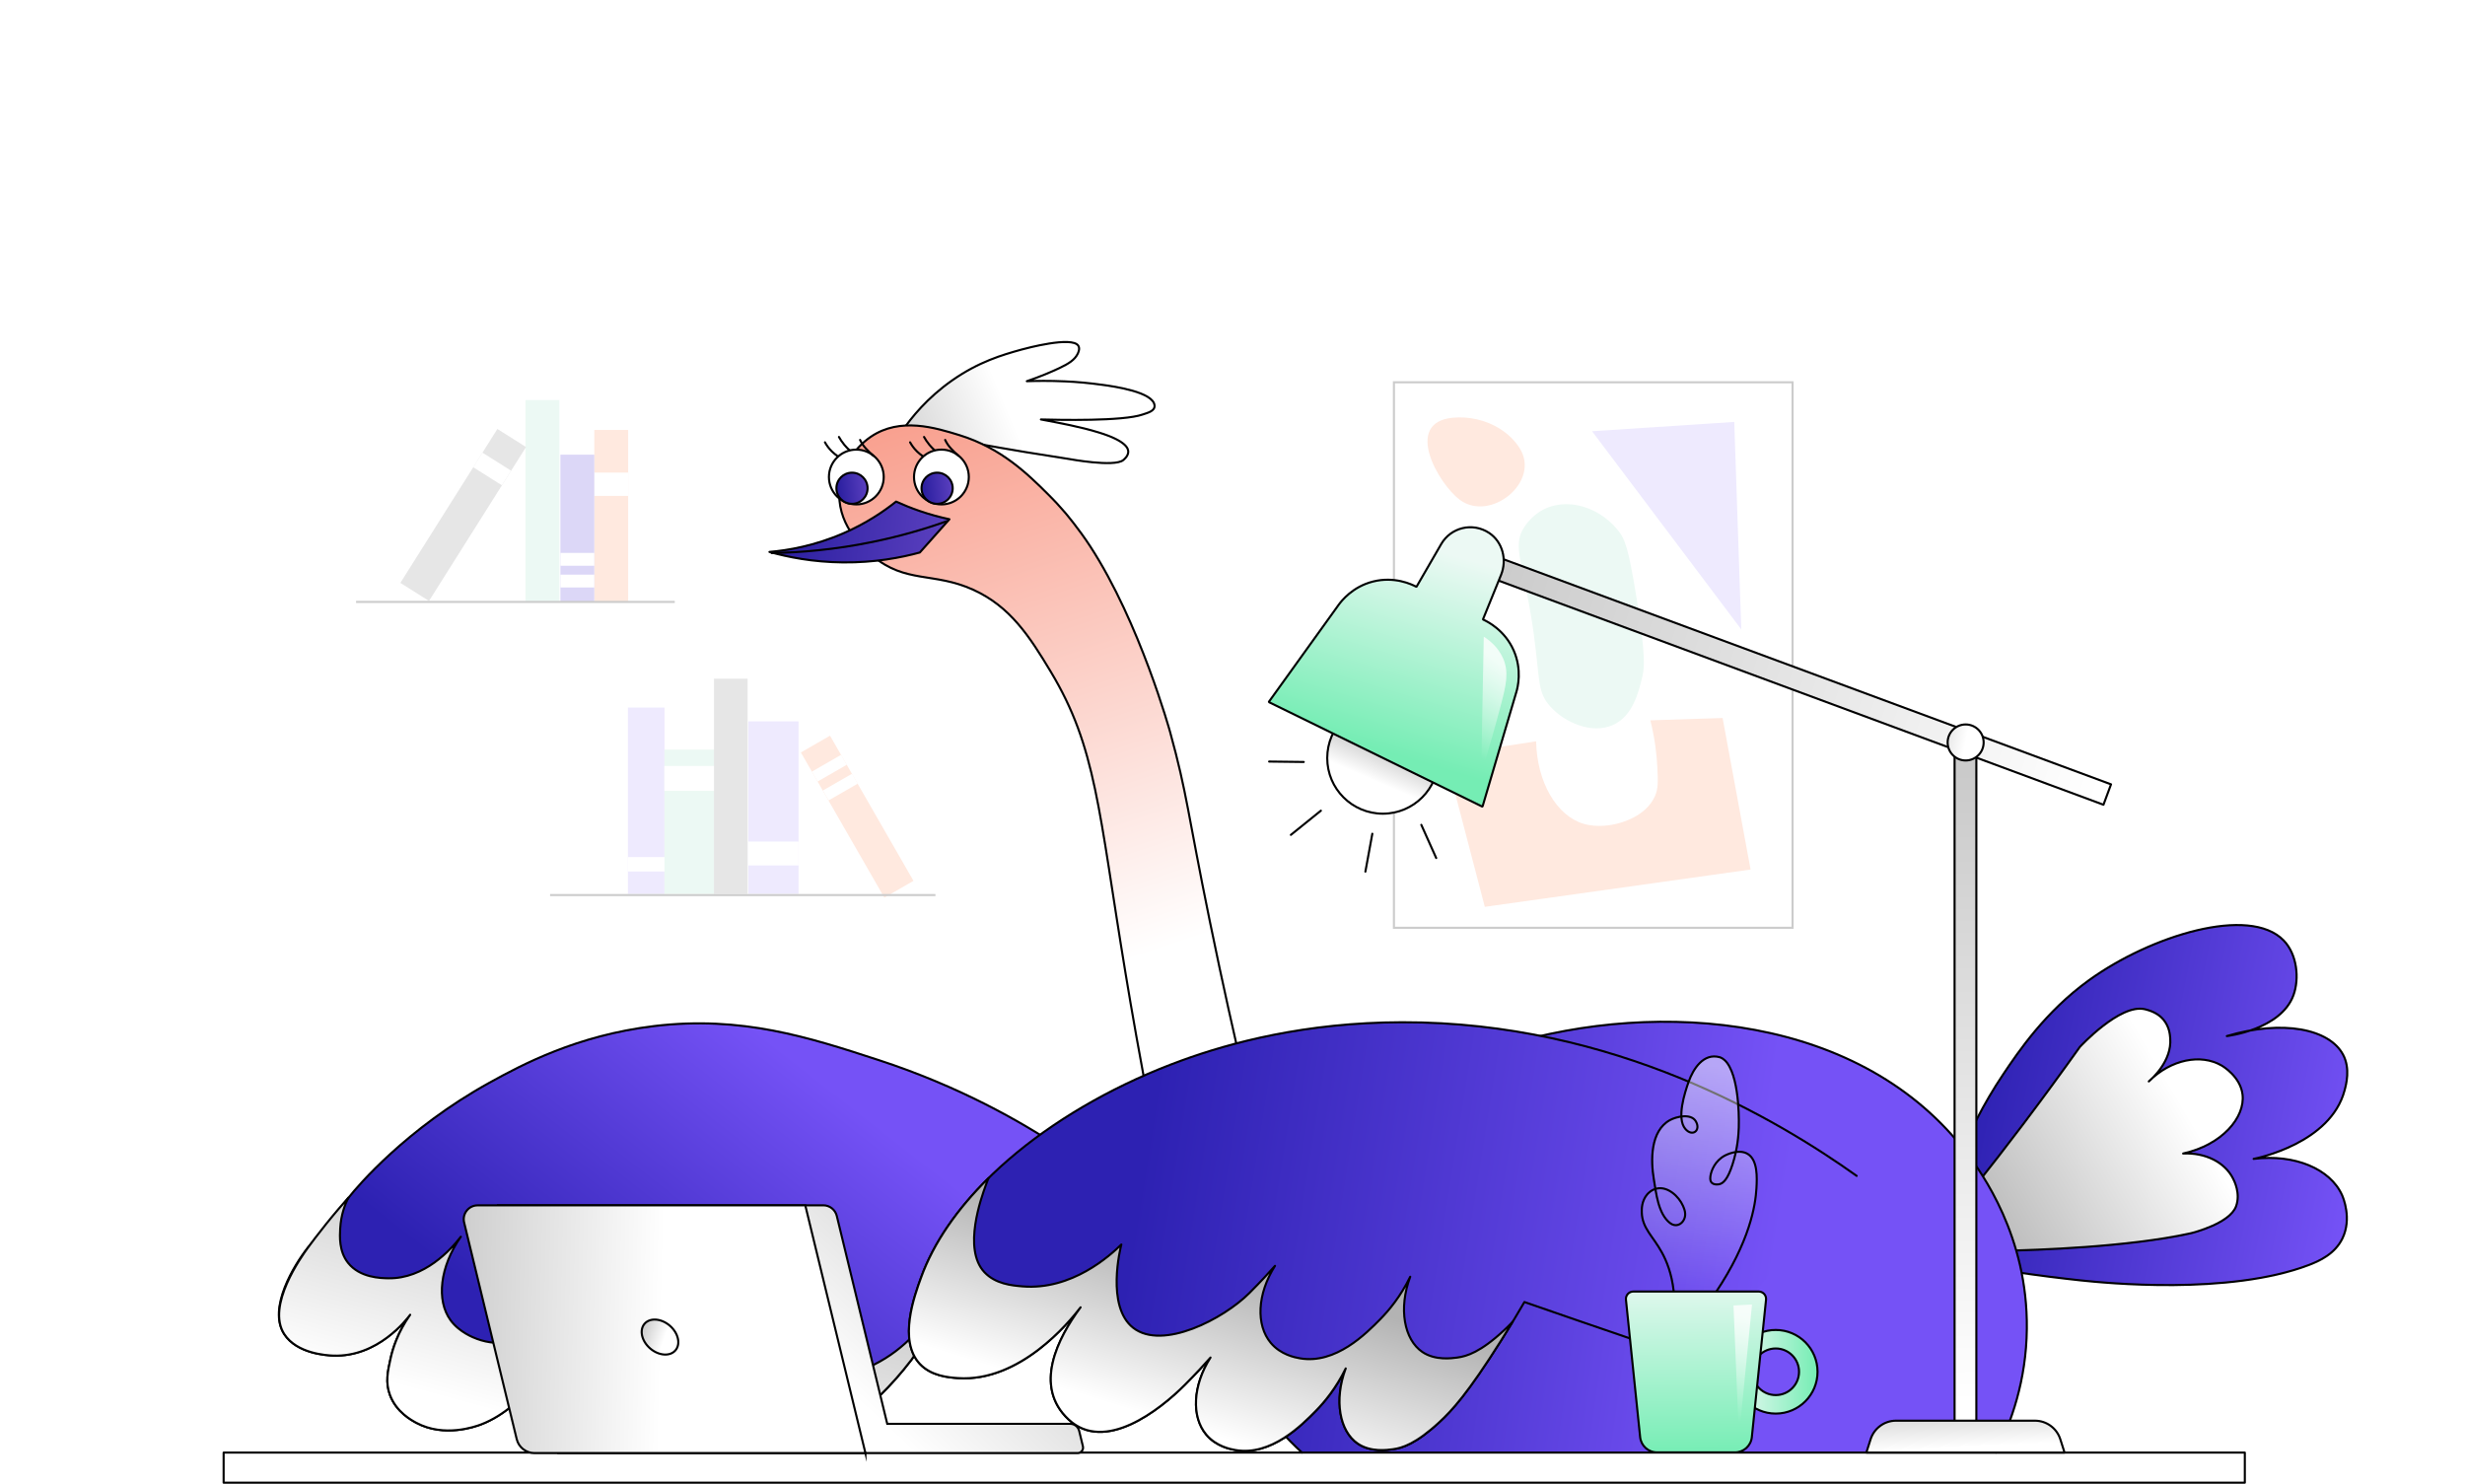
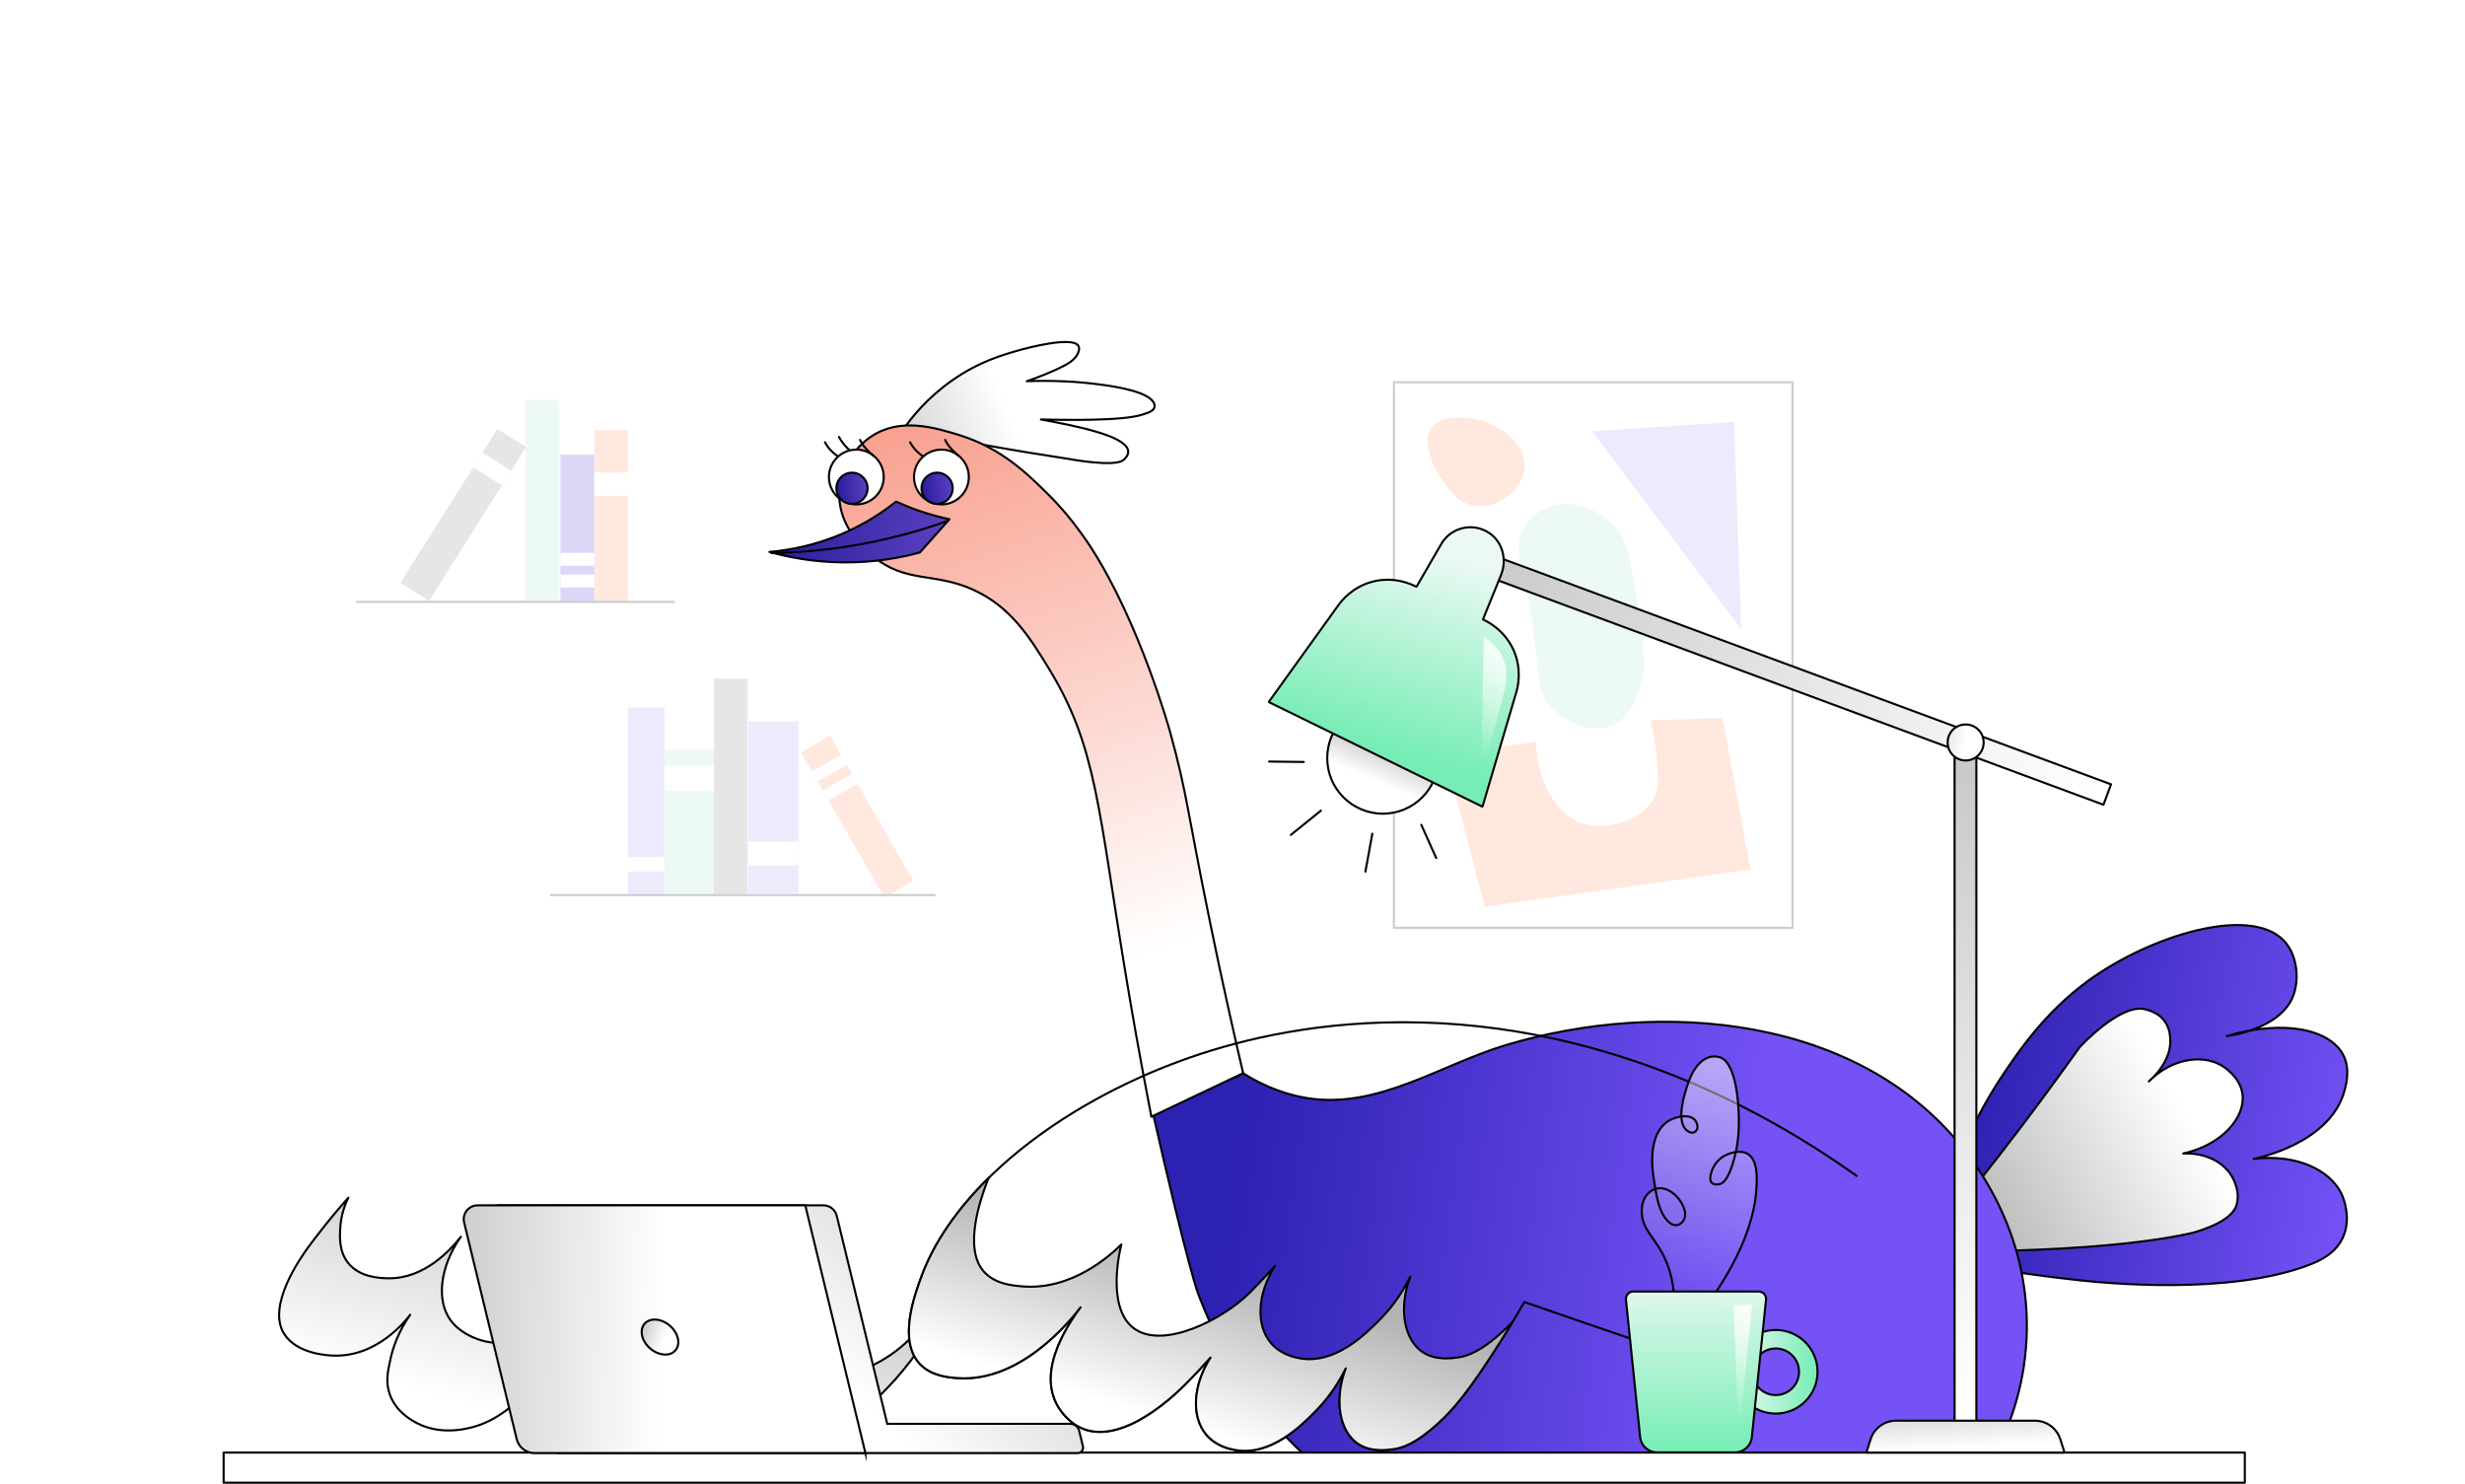
<svg xmlns="http://www.w3.org/2000/svg" width="2934" height="1766" viewBox="0 0 2934 1766" fill="none">
  <g clip-path="url(#clip0_2700_3496)">
    <g filter="url(#filter0_f_2700_3496)">
      <ellipse cx="1467" cy="1309" rx="1235" ry="1040" fill="url(#paint0_radial_2700_3496)" />
    </g>
  </g>
  <g clip-path="url(#clip1_2700_3496)">
    <path d="M2333.97 1373.33C2344.11 1348.42 2359.97 1314.87 2384.53 1278.38C2402.38 1251.78 2434.4 1204.2 2486.45 1166.62C2559.58 1113.82 2677.4 1077.18 2718.22 1119.39C2734.18 1135.89 2737.11 1164.78 2729.75 1184.71C2714.59 1225.73 2650.51 1233.14 2650.51 1233.14C2717.17 1213.25 2772.66 1224.68 2788.91 1255.31C2797.71 1271.91 2792.59 1290.71 2790.6 1298.06C2773.85 1360.75 2686.9 1378.45 2682.42 1379.3C2731.39 1373.23 2773.8 1391.38 2787.67 1422.4C2788.91 1425.13 2799.65 1450.44 2788.07 1474.1C2778.92 1492.8 2760.18 1501 2748 1505.67C2652.74 1541.87 2505.04 1526.95 2476.3 1523.92C2454.63 1521.58 2426.84 1518.25 2394.57 1513.38C2394.57 1513.38 2394.62 1513.38 2394.67 1513.38C2394.72 1513.38 2394.72 1513.38 2394.77 1513.38C2374.54 1466.7 2354.3 1420.01 2334.02 1373.33H2333.97Z" fill="url(#paint1_linear_2700_3496)" stroke="black" stroke-width="2.486" stroke-linecap="round" stroke-linejoin="round" />
    <path d="M2347.25 1416.48C2367.43 1391.13 2387.76 1364.93 2408.15 1337.98C2431.56 1306.96 2454.03 1276.34 2475.51 1246.16C2475.51 1246.16 2523.19 1194.36 2552.82 1201.17C2553.31 1201.27 2553.81 1201.42 2553.81 1201.42C2563.21 1203.8 2570.27 1207.83 2575.14 1213.7C2582.05 1222.05 2582.79 1231.25 2583.14 1235.77C2585.28 1262.96 2561.27 1283.99 2557.64 1287.13C2583.99 1260.73 2619.68 1253.97 2644.19 1268.14C2645.98 1269.18 2666.66 1281.51 2669.2 1302.74C2672.43 1329.98 2644.89 1362.64 2598.5 1372.93C2624.6 1371.69 2647.82 1383.03 2657.76 1402.42C2659.26 1405.25 2667.11 1420.56 2661.44 1435.87C2653.99 1455.96 2611.13 1467.09 2606.71 1468.04C2532.14 1484.35 2423.61 1487.78 2386.12 1488.67C2373.2 1464.61 2360.22 1440.6 2347.29 1416.53L2347.25 1416.48Z" fill="url(#paint2_linear_2700_3496)" stroke="black" stroke-width="2.486" stroke-linecap="round" stroke-linejoin="round" />
    <path d="M1549.62 1728.84C1473.31 1658.1 1439.55 1574.53 1426.08 1539.93C1426.08 1539.93 1414.39 1510.05 1371.94 1323.47L1480.17 1277.68C1496.27 1287.82 1521.88 1301.3 1555.09 1306.81C1638.91 1320.83 1714.37 1267.44 1791.58 1244.12C1976.17 1188.44 2217.19 1207.98 2341.73 1373.43C2358.53 1395.7 2413.71 1471.27 2412.47 1581.54C2411.82 1643.04 2393.83 1693.35 2375.73 1728.84" fill="url(#paint3_linear_2700_3496)" />
    <path d="M1549.62 1728.84C1473.31 1658.1 1439.55 1574.53 1426.08 1539.93C1426.08 1539.93 1414.39 1510.05 1371.94 1323.47L1480.17 1277.68C1496.27 1287.82 1521.88 1301.3 1555.09 1306.81C1638.91 1320.83 1714.37 1267.44 1791.58 1244.12C1976.17 1188.44 2217.19 1207.98 2341.73 1373.43C2358.53 1395.7 2413.71 1471.27 2412.47 1581.54C2411.82 1643.04 2393.83 1693.35 2375.73 1728.84" stroke="black" stroke-width="2.486" stroke-linecap="round" stroke-linejoin="round" />
    <path d="M1073.65 513.263C1084.78 496.907 1103.72 473.491 1133.3 452.76C1164.87 430.637 1193.01 422.384 1215.83 416.071C1220.75 414.728 1276.04 399.764 1283.49 411.497C1284.89 413.684 1284.84 416.667 1282.95 420.694C1279.42 428.151 1272.46 432.675 1260.77 438.194C1251.23 442.668 1238.3 448.236 1222.2 453.705C1233.23 453.307 1248.84 453.058 1267.49 453.904C1282.1 454.55 1295.77 455.793 1312.48 458.08C1325.9 459.919 1372.83 466.531 1374.22 482.589C1374.82 489.45 1365.72 491.389 1360.01 493.377C1336.64 501.531 1260.03 499.791 1238.95 499.244C1262.07 503.619 1285.38 507.844 1307.7 514.705C1341.66 525.095 1342.9 534.492 1342.9 537.673C1342.9 542.794 1338.08 546.672 1336.89 547.666C1326.1 556.316 1272.26 546.274 1272.26 546.274C1255.01 543.639 1237.61 540.855 1220.01 537.972C1200.22 534.69 1180.68 531.26 1161.44 527.78" fill="url(#paint4_linear_2700_3496)" />
    <path d="M1073.65 513.263C1084.78 496.907 1103.72 473.491 1133.3 452.76C1164.87 430.637 1193.01 422.384 1215.83 416.071C1220.75 414.728 1276.04 399.764 1283.49 411.497C1284.89 413.684 1284.84 416.667 1282.95 420.694C1279.42 428.151 1272.46 432.675 1260.77 438.194C1251.23 442.668 1238.3 448.236 1222.2 453.705C1233.23 453.307 1248.84 453.058 1267.49 453.904C1282.1 454.55 1295.77 455.793 1312.48 458.08C1325.9 459.919 1372.83 466.531 1374.22 482.589C1374.82 489.45 1365.72 491.389 1360.01 493.377C1336.64 501.531 1260.03 499.791 1238.95 499.244C1262.07 503.619 1285.38 507.844 1307.7 514.705C1341.66 525.095 1342.9 534.492 1342.9 537.673C1342.9 542.794 1338.08 546.672 1336.89 547.666C1326.1 556.316 1272.26 546.274 1272.26 546.274C1255.01 543.639 1237.61 540.855 1220.01 537.972C1200.22 534.69 1180.68 531.26 1161.44 527.78" stroke="black" stroke-width="2.486" stroke-linecap="round" stroke-linejoin="round" />
    <path d="M1479.67 1277.28C1469.97 1235.87 1455.66 1173.08 1439.9 1095.97C1413.35 966.316 1413.05 944.789 1392.72 871.211C1392.72 871.211 1356.87 741.256 1297.71 650.328C1283.74 628.851 1268.03 610.456 1268.03 610.456C1261.87 603.198 1255.06 595.79 1247.1 587.936C1223.69 564.669 1192.07 533.348 1142.05 517.937C1113.37 509.088 1071.41 496.162 1036.61 519.776C1015.53 534.044 999.124 559.996 998.926 588.632C998.677 628.205 1029.45 653.957 1038.75 661.762C1078.12 694.674 1111.18 680.654 1158.06 701.783C1202.36 721.718 1225.28 757.265 1250.48 799.125C1305.07 889.755 1307.31 962.935 1339.92 1159.86C1346.68 1200.62 1356.77 1258.84 1370.45 1329.14C1406.84 1311.88 1443.23 1294.58 1479.57 1277.33L1479.67 1277.28Z" fill="url(#paint5_linear_2700_3496)" stroke="black" stroke-width="2.486" stroke-linecap="round" stroke-linejoin="round" />
    <path d="M1130.02 617.963C1119.14 615.676 1107.16 612.494 1094.33 608.07C1084.19 604.59 1074.89 600.762 1066.59 596.983C1051.67 608.865 1030.84 622.984 1003.95 634.667C969.146 649.781 937.726 655.001 915.852 656.89C937.577 663.005 967.456 669.02 1003.25 669.368C1040.98 669.766 1072.4 663.701 1094.83 657.586C1106.56 644.411 1118.34 631.187 1130.07 618.013L1130.02 617.963Z" fill="url(#paint6_linear_2700_3496)" stroke="black" stroke-width="2.486" stroke-linecap="round" stroke-linejoin="round" />
    <path d="M918.537 658.232C952.79 657.636 993.606 654.255 1038.8 644.958C1071.91 638.148 1101.44 629.447 1126.89 620.35" stroke="black" stroke-width="2.486" stroke-linecap="round" stroke-linejoin="round" />
    <path d="M1019.26 600.365C1037.27 600.365 1051.87 585.763 1051.87 567.752C1051.87 549.74 1037.27 535.139 1019.26 535.139C1001.25 535.139 986.646 549.74 986.646 567.752C986.646 585.763 1001.25 600.365 1019.26 600.365Z" fill="white" stroke="black" stroke-width="2.486" stroke-linecap="round" stroke-linejoin="round" />
    <path d="M1014.09 599.668C1024.33 599.668 1032.63 591.366 1032.63 581.125C1032.63 570.883 1024.33 562.581 1014.09 562.581C1003.85 562.581 995.545 570.883 995.545 581.125C995.545 591.366 1003.85 599.668 1014.09 599.668Z" fill="url(#paint7_linear_2700_3496)" stroke="black" stroke-width="2.486" stroke-linecap="round" stroke-linejoin="round" />
    <path d="M981.923 526.438C983.614 529.521 986.199 533.399 990.077 537.227C992.314 539.414 994.501 541.154 996.49 542.546" stroke="black" stroke-width="2.486" stroke-linecap="round" stroke-linejoin="round" />
    <path d="M998.578 520.074C1000.12 522.908 1002.26 526.139 1005.04 529.52C1007.03 531.906 1009.02 533.895 1010.86 535.585" stroke="black" stroke-width="2.486" stroke-linecap="round" stroke-linejoin="round" />
    <path d="M1023.73 523.604C1027.11 531.161 1033.43 536.928 1039.54 542.446" stroke="black" stroke-width="2.486" stroke-linecap="round" stroke-linejoin="round" />
    <path d="M1120.53 600.365C1138.54 600.365 1153.14 585.763 1153.14 567.752C1153.14 549.74 1138.54 535.139 1120.53 535.139C1102.52 535.139 1087.91 549.74 1087.91 567.752C1087.91 585.763 1102.52 600.365 1120.53 600.365Z" fill="white" stroke="black" stroke-width="2.486" stroke-linecap="round" stroke-linejoin="round" />
    <path d="M1115.41 599.668C1125.65 599.668 1133.95 591.366 1133.95 581.125C1133.95 570.883 1125.65 562.581 1115.41 562.581C1105.17 562.581 1096.86 570.883 1096.86 581.125C1096.86 591.366 1105.17 599.668 1115.41 599.668Z" fill="url(#paint8_linear_2700_3496)" stroke="black" stroke-width="2.486" stroke-linecap="round" stroke-linejoin="round" />
    <path d="M1083.24 526.438C1084.93 529.521 1087.52 533.399 1091.39 537.227C1093.63 539.414 1095.82 541.154 1097.81 542.546" stroke="black" stroke-width="2.486" stroke-linecap="round" stroke-linejoin="round" />
-     <path d="M1099.85 520.074C1101.39 522.908 1103.53 526.139 1106.31 529.52C1108.3 531.906 1110.29 533.895 1112.13 535.585" stroke="black" stroke-width="2.486" stroke-linecap="round" stroke-linejoin="round" />
    <path d="M1125 523.604C1128.38 531.161 1134.7 536.928 1140.81 542.446" stroke="black" stroke-width="2.486" stroke-linecap="round" stroke-linejoin="round" />
    <path d="M1964.34 857.342L2050.35 854.558L2083.66 1034.92L1767.32 1079.32L1720.14 898.953L1828.37 882.299C1829.41 931.268 1852.88 970.841 1884.7 980.436C1901.5 985.457 1919 981.679 1922.68 980.834C1928.3 979.541 1958.77 972.432 1969.86 947.525C1973.84 938.626 1973.49 929.925 1972.64 912.824C1971.9 897.561 1969.71 878.719 1964.34 857.342Z" fill="#FFE9DF" />
    <path d="M2133.62 454.997H1659.14V1104.27H2133.62V454.997Z" stroke="#CCCCCC" stroke-width="2.486" stroke-miterlimit="10" />
    <path d="M1894.99 513.263L2064.22 502.177L2072.57 749.111L1894.99 513.263Z" fill="#EEEAFE" />
    <path d="M1871.12 600.464C1850 598.276 1828.77 605.833 1814.5 627.011C1798.64 650.576 1814.05 670.562 1825.59 754.63C1833.09 809.465 1829.61 823.336 1845.02 840.637C1862.23 859.976 1894.74 874.194 1919.94 862.859C1943.56 852.22 1950.37 823.783 1954.65 805.985C1957.28 794.998 1959.12 781.078 1947.69 710.234C1938.14 651.073 1933.77 641.528 1926.86 632.53C1913.18 614.632 1892.2 602.651 1871.08 600.414L1871.12 600.464Z" fill="#ECF9F4" />
    <path d="M1785.12 510.231C1768.56 499.89 1748.13 495.267 1728.84 497.206C1670.13 503.122 1712.19 575.905 1737.49 594.846C1773.88 622.04 1834.19 573.568 1808.78 533.398C1802.82 523.952 1794.61 516.147 1785.12 510.281V510.231Z" fill="#FFE9DF" />
-     <path d="M1084.73 1618.58C1060.32 1650.64 1035.37 1673.01 1016.77 1687.63C980.332 1716.22 959.701 1721.64 951.547 1723.42C949.111 1723.97 906.854 1733.02 886.321 1718.3C867.38 1704.73 862.11 1667.5 878.466 1630.56C860.221 1656.91 840.733 1674.31 826.663 1685.04C806.529 1700.46 775.009 1724.52 730.912 1725.96C713.612 1726.51 687.163 1727.4 668.47 1709.36C647.839 1689.37 643.961 1653.23 658.279 1617.63C662.952 1606.05 628.35 1674.06 572.719 1695.29C565.511 1698.02 528.722 1711.19 495.512 1693.45C489.944 1690.46 471.649 1680.72 464.042 1660.14C458.574 1645.27 461.457 1632.2 464.788 1617.08C467.423 1605.05 473.389 1585.81 488.104 1564.83C483.829 1570.6 449.526 1615.39 396.53 1613.41C388.923 1613.11 353.427 1611.22 338.264 1587.85C318.278 1557.03 350.593 1504.93 366.005 1485.54C369.385 1481.31 372.567 1477.88 385.443 1462.22C402.495 1441.44 414.477 1426.08 415.968 1424.14C425.215 1412.36 483.779 1343.25 582.314 1288.77C621.092 1267.34 686.517 1232.29 778.44 1221.25C882.742 1208.73 962.833 1234.58 1045.86 1261.72C1142.4 1293.24 1214.74 1334.8 1260.92 1365.33L1084.73 1618.53V1618.58Z" fill="url(#paint9_linear_2700_3496)" stroke="black" stroke-width="2.486" stroke-linecap="round" stroke-linejoin="round" />
    <path d="M1119.98 1567.92L1084.78 1618.53C1060.37 1650.64 1035.42 1673.01 1016.77 1687.58C980.332 1716.17 959.701 1721.59 951.597 1723.43C949.161 1723.92 906.903 1733.02 886.371 1718.3C867.43 1704.73 862.16 1667.45 878.516 1630.56C860.221 1656.91 840.783 1674.31 826.713 1685.05C806.579 1700.46 775.059 1724.52 730.962 1725.96C713.711 1726.56 687.213 1727.4 668.52 1709.36C647.889 1689.37 644.011 1653.18 658.378 1617.63C663.052 1606 628.45 1674.01 572.819 1695.29C565.61 1698.02 528.821 1711.2 495.562 1693.45C490.044 1690.46 471.699 1680.72 464.142 1660.14C458.624 1645.27 461.507 1632.25 464.888 1617.08C467.523 1605.1 473.488 1585.81 488.204 1564.83C483.879 1570.6 449.625 1615.39 396.629 1613.46C388.973 1613.16 353.477 1611.22 338.363 1587.85C316.588 1554.15 359.244 1495.18 366.104 1485.54C370.231 1479.77 379.279 1467.89 388.277 1456.65C398.966 1443.38 408.213 1432.74 414.626 1425.53C410.897 1432.89 405.826 1445.67 404.932 1462.22C404.434 1471.37 403.341 1489.22 414.179 1502.94C428.347 1520.89 453.255 1521.28 462.253 1521.43C505.256 1522.13 536.776 1487.23 548.508 1471.97C523.502 1507.71 519.077 1547.78 536.278 1571.35C546.719 1585.71 563.821 1592.13 567.698 1593.57C595.489 1603.96 621.291 1594.91 630.14 1591.68C684.031 1571.94 714.457 1511.44 716.097 1512.73C716.346 1512.88 715.7 1514.03 715.7 1514.03C709.883 1524.32 696.112 1580.79 721.268 1612.06C739.314 1634.49 770.933 1635.88 776.75 1636.13C811.749 1637.62 838.744 1616.39 874.788 1588C891.89 1574.58 904.865 1561.95 913.615 1552.85C913.118 1561.7 912.571 1589.99 932.159 1613.9C936.434 1619.17 945.731 1630.26 961.739 1636.13C980.482 1642.99 997.136 1638.56 1013.54 1634.29C1051.33 1624.29 1084.49 1598.04 1106.01 1565.83C1110.68 1566.52 1115.31 1567.22 1119.98 1567.92Z" fill="url(#paint10_linear_2700_3496)" stroke="black" stroke-width="2.486" stroke-linecap="round" stroke-linejoin="round" />
-     <path d="M2209.93 1399.53C2115.57 1332.37 1921.64 1216.23 1668.84 1216.68C1553.25 1216.88 1463.96 1241.24 1406.49 1262.17C1259.38 1315.71 1134.65 1414.4 1096.27 1520.59C1088.51 1541.96 1068.83 1595.56 1094.83 1623.3C1108.4 1637.81 1129.08 1639.5 1140.22 1640.25C1217.13 1645.47 1277.68 1567.27 1287.82 1553.8C1260.08 1590.63 1228.81 1649.45 1272.01 1689.62C1314.91 1729.49 1379.89 1678.68 1410.27 1648.2C1423.39 1635.08 1433.73 1623.75 1440.79 1615.84C1419.42 1649.55 1417.97 1686.34 1435.72 1707.51C1447.55 1721.68 1464.71 1724.91 1470.42 1725.91C1512.98 1733.37 1549.67 1696.08 1566.17 1679.28C1576.47 1668.79 1590.19 1652.43 1601.77 1628.77C1587.55 1666.8 1594.56 1703.59 1616.09 1718.25C1631.5 1728.74 1651.39 1725.81 1657.7 1724.96C1669.03 1723.52 1685.29 1718.5 1713.18 1692.7C1727.95 1679.08 1746.94 1658.64 1786.71 1595.46C1798.84 1576.22 1808.34 1560.16 1814.45 1549.67C1854.47 1563.59 1894.69 1577.46 1935.16 1591.28C1962.5 1600.63 1989.8 1609.87 2017.04 1619.02" fill="url(#paint11_linear_2700_3496)" />
    <path d="M2209.93 1399.53C2115.57 1332.37 1921.64 1216.23 1668.84 1216.68C1553.25 1216.88 1463.96 1241.24 1406.49 1262.17C1259.38 1315.71 1134.65 1414.4 1096.27 1520.59C1088.51 1541.96 1068.83 1595.56 1094.83 1623.3C1108.4 1637.81 1129.08 1639.5 1140.22 1640.25C1217.13 1645.47 1277.68 1567.27 1287.82 1553.8C1260.08 1590.63 1228.81 1649.45 1272.01 1689.62C1314.91 1729.49 1379.89 1678.68 1410.27 1648.2C1423.39 1635.08 1433.73 1623.75 1440.79 1615.84C1419.42 1649.55 1417.97 1686.34 1435.72 1707.51C1447.55 1721.68 1464.71 1724.91 1470.42 1725.91C1512.98 1733.37 1549.67 1696.08 1566.17 1679.28C1576.47 1668.79 1590.19 1652.43 1601.77 1628.77C1587.55 1666.8 1594.56 1703.59 1616.09 1718.25C1631.5 1728.74 1651.39 1725.81 1657.7 1724.96C1669.03 1723.52 1685.29 1718.5 1713.18 1692.7C1727.95 1679.08 1746.94 1658.64 1786.71 1595.46C1798.84 1576.22 1808.34 1560.16 1814.45 1549.67C1854.47 1563.59 1894.69 1577.46 1935.16 1591.28C1962.5 1600.63 1989.8 1609.87 2017.04 1619.02" stroke="black" stroke-width="2.486" stroke-linecap="round" stroke-linejoin="round" />
    <path d="M1800.43 1573.23C1796.4 1579.95 1791.78 1587.4 1786.76 1595.41C1746.99 1658.59 1728 1679.03 1713.23 1692.65C1685.34 1718.45 1669.08 1723.47 1657.75 1724.91C1651.44 1725.76 1631.55 1728.69 1616.14 1718.2C1594.56 1703.54 1587.55 1666.75 1601.77 1628.72C1590.14 1652.38 1576.46 1668.74 1566.17 1679.23C1549.67 1695.98 1513.03 1733.27 1470.42 1725.81C1464.71 1724.82 1447.6 1721.58 1435.77 1707.46C1418.02 1686.29 1419.47 1649.5 1440.84 1615.74C1433.78 1623.69 1423.44 1635.03 1410.32 1648.15C1379.94 1678.58 1314.91 1729.44 1272.06 1689.57C1229.7 1650.19 1258.89 1592.92 1286.18 1555.98C1272.16 1574.18 1213.65 1645.17 1140.22 1640.2C1129.13 1639.45 1108.45 1637.76 1094.88 1623.3C1068.88 1595.56 1088.56 1541.96 1096.32 1520.59C1111.28 1479.17 1139.27 1439 1176.66 1402.12C1175.76 1404.2 1174.47 1407.43 1173.08 1411.41C1168.21 1425.18 1145.73 1486.38 1171.64 1514.12C1184.81 1528.24 1204.45 1530.03 1217.03 1531.08C1275.74 1535.95 1321.38 1494.29 1334.7 1481.21C1333.71 1484.89 1316.11 1554.89 1348.82 1580.39C1383.82 1607.69 1456.65 1569.51 1487.08 1538.98C1500.2 1525.86 1510.59 1514.52 1517.6 1506.62C1496.23 1540.32 1494.78 1577.11 1512.53 1598.29C1524.36 1612.46 1541.47 1615.69 1547.23 1616.69C1589.79 1624.14 1626.43 1586.86 1642.93 1570.05C1653.22 1559.61 1666.95 1543.21 1678.53 1519.59C1664.31 1557.62 1671.37 1594.41 1692.9 1609.08C1708.31 1619.57 1728.19 1616.59 1734.51 1615.79C1745.84 1614.3 1762.1 1609.33 1789.99 1583.53C1793.22 1580.54 1796.65 1577.21 1800.43 1573.23Z" fill="url(#paint12_linear_2700_3496)" stroke="black" stroke-width="2.486" stroke-linecap="round" stroke-linejoin="round" />
    <path d="M2671.93 1728.89H266.177V1764.69H2671.93V1728.89Z" stroke="black" stroke-width="2.486" stroke-linecap="round" stroke-linejoin="round" />
    <path d="M747.666 511.722H707.348V717.094H747.666V511.722Z" fill="#FFE9DF" />
    <path d="M747.666 562.481H707.348V590.222H747.666V562.481Z" fill="white" />
    <path d="M665.786 476.126H625.467V715.852H665.786V476.126Z" fill="#ECF9F4" />
    <path d="M626.123 532.068L592.016 510.565L476.522 693.755L510.628 715.258L626.123 532.068Z" fill="#E6E6E6" />
    <path d="M608.31 560.225L574.204 538.723L563.253 556.091L597.36 577.594L608.31 560.225Z" fill="white" />
    <path d="M707.347 541.153H667.028V715.852H707.347V541.153Z" fill="#DCD7F7" />
    <path d="M707.347 683.934H667.028V699.196H707.347V683.934Z" fill="white" />
    <path d="M707.347 658.083H667.028V673.345H707.347V658.083Z" fill="white" />
    <path d="M803.148 716.398H423.823" stroke="#CCCCCC" stroke-width="2.486" stroke-miterlimit="10" />
    <path d="M747.367 1063.96H790.918V842.128H747.367V1063.96Z" fill="#EEEAFE" />
    <path d="M790.818 1063.91H850.625V892.192H790.818V1063.91Z" fill="#ECF9F4" />
    <path d="M890.696 1063.91H950.503V858.582H890.696V1063.91Z" fill="#EEEAFE" />
    <path d="M890.696 1030.05H950.503V1001.61H890.696V1030.05Z" fill="white" />
    <path d="M790.818 941.259H850.625V911.629H790.818V941.259Z" fill="white" />
    <path d="M849.831 1063.91H889.851V807.824H849.831V1063.91Z" fill="#E6E6E6" />
    <path d="M1052.6 1068.35L1087.29 1048.4L987.938 875.62L953.244 895.569L1052.6 1068.35Z" fill="#FFE9DF" />
    <path d="M973.191 930.17L1007.88 910.221L1001.09 898.412L966.4 918.362L973.191 930.17Z" fill="white" />
    <path d="M986.25 952.654L1020.94 932.704L1014.15 920.895L979.46 940.845L986.25 952.654Z" fill="white" />
    <path d="M1113.42 1065.3H654.749" stroke="#CCCCCC" stroke-width="2.486" stroke-miterlimit="10" />
    <path d="M747.367 1037.31H790.918V1020.06H747.367V1037.31Z" fill="white" />
    <path d="M1273.8 1694.64H1056.05L995.992 1447.21C994.203 1439.8 987.591 1434.58 979.935 1434.58H592.904L664.493 1729.44H1282.65C1286.87 1729.44 1289.96 1725.51 1288.96 1721.44L1284.49 1703.04C1283.3 1698.12 1278.87 1694.64 1273.8 1694.64Z" fill="url(#paint13_linear_2700_3496)" stroke="black" stroke-width="2.486" stroke-miterlimit="10" />
    <path d="M1030.1 1729.44H636.106C626.113 1729.44 617.363 1722.58 615.027 1712.89L552.436 1455.02C549.9 1444.63 557.805 1434.63 568.494 1434.63H958.508L1030.1 1729.49V1729.44Z" fill="url(#paint14_linear_2700_3496)" stroke="black" stroke-width="2.486" stroke-miterlimit="10" />
    <path d="M803.963 1607.19C810.402 1599.69 807.381 1586.53 797.216 1577.8C787.05 1569.07 773.589 1568.08 767.15 1575.58C760.711 1583.08 763.732 1596.23 773.898 1604.96C784.063 1613.69 797.524 1614.69 803.963 1607.19Z" fill="url(#paint15_linear_2700_3496)" stroke="black" stroke-width="2.486" stroke-miterlimit="10" />
    <path d="M2042.05 1538.53C2082.91 1477.39 2089.47 1434.48 2090.62 1414.35C2091.36 1401.57 2092.26 1380.74 2080.23 1373.43C2069.54 1366.97 2054.62 1374.57 2053.23 1375.27C2041.25 1381.53 2036.73 1393.42 2035.83 1400.03C2035.23 1404.45 2036.28 1406.39 2037.17 1407.44C2040.01 1410.67 2045.72 1409.62 2046.17 1409.52C2051.19 1408.53 2056.46 1403.51 2062.13 1385.96C2068.34 1366.72 2069.24 1350.51 2069.59 1342.21C2069.59 1342.21 2071.72 1286.98 2055.87 1265.25C2051.99 1259.98 2048.16 1258.69 2046.87 1258.29C2027.63 1252.97 2015.4 1272.11 2009.93 1287.52C2005.16 1300.85 1995.41 1331.22 2005.95 1343.6C2014.45 1353.6 2024.79 1345.44 2018.48 1334.6C2012.76 1324.86 1995.36 1328.89 1987.46 1333.26C1964.24 1346.29 1964.74 1381.14 1968.52 1403.66C1971.25 1420.01 1973.59 1444.72 1987.86 1455.76C1994.17 1460.63 2001.48 1457.9 2004.56 1451.14C2007.44 1444.87 2004.66 1438.56 2003.17 1435.18C1998.25 1423.94 1985.02 1411.66 1971.85 1414.65C1965.73 1416.04 1961.81 1420.16 1960.61 1421.56C1953.95 1429.41 1954.05 1439.01 1954.15 1442.83C1954.6 1461.92 1967.37 1471.02 1978.21 1490.91C1983.68 1500.9 1989.75 1515.77 1992.08 1536.45" fill="url(#paint16_linear_2700_3496)" />
    <path d="M2042.05 1538.53C2082.91 1477.39 2089.47 1434.48 2090.62 1414.35C2091.36 1401.57 2092.26 1380.74 2080.23 1373.43C2069.54 1366.97 2054.62 1374.57 2053.23 1375.27C2041.25 1381.53 2036.73 1393.42 2035.83 1400.03C2035.23 1404.45 2036.28 1406.39 2037.17 1407.44C2040.01 1410.67 2045.72 1409.62 2046.17 1409.52C2051.19 1408.53 2056.46 1403.51 2062.13 1385.96C2068.34 1366.72 2069.24 1350.51 2069.59 1342.21C2069.59 1342.21 2071.72 1286.98 2055.87 1265.25C2051.99 1259.98 2048.16 1258.69 2046.87 1258.29C2027.63 1252.97 2015.4 1272.11 2009.93 1287.52C2005.16 1300.85 1995.41 1331.22 2005.95 1343.6C2014.45 1353.6 2024.79 1345.44 2018.48 1334.6C2012.76 1324.86 1995.36 1328.89 1987.46 1333.26C1964.24 1346.29 1964.74 1381.14 1968.52 1403.66C1971.25 1420.01 1973.59 1444.72 1987.86 1455.76C1994.17 1460.63 2001.48 1457.9 2004.56 1451.14C2007.44 1444.87 2004.66 1438.56 2003.17 1435.18C1998.25 1423.94 1985.02 1411.66 1971.85 1414.65C1965.73 1416.04 1961.81 1420.16 1960.61 1421.56C1953.95 1429.41 1954.05 1439.01 1954.15 1442.83C1954.6 1461.92 1967.37 1471.02 1978.21 1490.91C1983.68 1500.9 1989.75 1515.77 1992.08 1536.45" stroke="black" stroke-width="2.486" stroke-miterlimit="10" />
    <path d="M2113.58 1582.93C2086.09 1582.93 2063.82 1605.2 2063.82 1632.7C2063.82 1660.19 2086.09 1682.46 2113.58 1682.46C2141.08 1682.46 2163.35 1660.19 2163.35 1632.7C2163.35 1605.2 2141.08 1582.93 2113.58 1582.93ZM2113.58 1660.44C2098.27 1660.44 2085.84 1648.01 2085.84 1632.7C2085.84 1617.38 2098.27 1604.96 2113.58 1604.96C2128.9 1604.96 2141.33 1617.38 2141.33 1632.7C2141.33 1648.01 2128.9 1660.44 2113.58 1660.44Z" fill="url(#paint17_linear_2700_3496)" stroke="black" stroke-width="2.486" stroke-linecap="round" stroke-linejoin="bevel" />
    <path d="M2065.01 1728.65H1972.34C1961.95 1728.65 1953.3 1720.79 1952.21 1710.5L1935.31 1546.89C1934.76 1541.72 1938.84 1537.19 1944.06 1537.19H2093.3C2098.52 1537.19 2102.6 1541.72 2102.05 1546.89L2085.15 1710.5C2084.1 1720.79 2075.4 1728.65 2065.01 1728.65Z" fill="url(#paint18_linear_2700_3496)" stroke="black" stroke-width="2.486" stroke-linecap="round" stroke-linejoin="bevel" />
    <path d="M2085.35 1552.65L2063.32 1553.8C2065.46 1606.2 2067.65 1658.65 2069.79 1711.05C2074.96 1658.25 2080.18 1605.45 2085.35 1552.65Z" fill="url(#paint19_linear_2700_3496)" />
    <path d="M2352.37 874.244H2326.46V1693.75H2352.37V874.244Z" fill="url(#paint20_linear_2700_3496)" stroke="black" stroke-width="2.486" stroke-linecap="round" stroke-linejoin="round" />
    <path d="M1728.38 642.938L1719.38 667.226L2503.68 957.815L2512.68 933.527L1728.38 642.938Z" fill="url(#paint21_linear_2700_3496)" stroke="black" stroke-width="2.486" stroke-linecap="round" stroke-linejoin="round" />
    <path d="M1691.75 981.727L1709.45 1021.2" stroke="black" stroke-width="2.486" stroke-linecap="round" stroke-linejoin="round" />
    <path d="M1633.44 992.317L1625.18 1037.41" stroke="black" stroke-width="2.486" stroke-linecap="round" stroke-linejoin="round" />
    <path d="M1572.19 964.875L1536.49 993.66" stroke="black" stroke-width="2.486" stroke-linecap="round" stroke-linejoin="round" />
    <path d="M1551.81 906.905L1510.59 906.408" stroke="black" stroke-width="2.486" stroke-linecap="round" stroke-linejoin="round" />
    <path d="M1645.97 968.452C1682.54 968.452 1712.19 938.805 1712.19 902.232C1712.19 865.66 1682.54 836.012 1645.97 836.012C1609.39 836.012 1579.75 865.66 1579.75 902.232C1579.75 938.805 1609.39 968.452 1645.97 968.452Z" fill="url(#paint22_linear_2700_3496)" stroke="black" stroke-width="2.486" stroke-linecap="round" stroke-linejoin="round" />
    <path d="M1804.85 823.783C1806.5 818.165 1811.86 797.384 1801.72 774.217C1791.13 750.105 1770.9 739.963 1765.38 737.428C1765.18 737.328 1765.13 737.13 1765.23 736.931L1786.66 684.233C1793.97 666.236 1788.55 644.908 1772.34 634.22C1752.65 621.294 1726.85 627.806 1715.42 647.543L1686.14 698.153C1686.14 698.153 1685.84 698.402 1685.64 698.302C1680.27 695.468 1659.84 685.724 1634.28 692.138C1609.77 698.302 1596.65 715.305 1593.22 720.028L1510.39 835.168C1510.39 835.168 1510.34 835.665 1510.54 835.764L1764.14 959.952C1764.14 959.952 1764.64 959.952 1764.69 959.703L1804.85 823.683V823.783Z" fill="url(#paint23_linear_2700_3496)" stroke="black" stroke-width="2.486" stroke-linecap="round" stroke-linejoin="bevel" />
    <path d="M2339.64 905.116C2351.47 905.116 2361.07 895.523 2361.07 883.689C2361.07 871.855 2351.47 862.262 2339.64 862.262C2327.8 862.262 2318.21 871.855 2318.21 883.689C2318.21 895.523 2327.8 905.116 2339.64 905.116Z" fill="url(#paint24_linear_2700_3496)" stroke="black" stroke-width="2.486" stroke-linecap="round" stroke-linejoin="round" />
    <path d="M2457.31 1728.84H2221.47L2226.49 1713.08C2230.66 1699.91 2242.94 1690.91 2256.76 1690.91H2422.07C2435.89 1690.91 2448.17 1699.86 2452.34 1713.08L2457.36 1728.84H2457.31Z" fill="url(#paint25_linear_2700_3496)" stroke="black" stroke-width="2.486" stroke-linecap="round" stroke-linejoin="round" />
    <path d="M1789.09 783.661C1783.38 770.437 1773.14 762.284 1766.08 757.71C1765.03 812.098 1763.99 866.486 1762.94 920.874C1772.39 890.648 1780.2 862.907 1786.71 838.149C1792.62 815.528 1796.2 800.017 1789.14 783.661H1789.09Z" fill="url(#paint26_linear_2700_3496)" />
  </g>
  <defs>
    <filter id="filter0_f_2700_3496" x="-39.29" y="-2.29" width="3012.58" height="2622.58" filterUnits="userSpaceOnUse" color-interpolation-filters="sRGB">
      <feFlood flood-opacity="0" result="BackgroundImageFix" />
      <feBlend mode="normal" in="SourceGraphic" in2="BackgroundImageFix" result="shape" />
      <feGaussianBlur stdDeviation="135.645" result="effect1_foregroundBlur_2700_3496" />
    </filter>
    <radialGradient id="paint0_radial_2700_3496" cx="0" cy="0" r="1" gradientUnits="userSpaceOnUse" gradientTransform="translate(1467 1309) rotate(90) scale(1040 1235)">
      <stop stop-color="white" />
      <stop offset="1" stop-color="white" stop-opacity="0.8" />
    </radialGradient>
    <linearGradient id="paint1_linear_2700_3496" x1="2353.53" y1="1272.17" x2="2811.76" y2="1360.82" gradientUnits="userSpaceOnUse">
      <stop stop-color="#2D21B2" />
      <stop offset="1" stop-color="#7552F6" />
    </linearGradient>
    <linearGradient id="paint2_linear_2700_3496" x1="2340.02" y1="1473.37" x2="2600.58" y2="1320.62" gradientUnits="userSpaceOnUse">
      <stop stop-color="#B3B3B3" />
      <stop offset="1" stop-color="white" />
    </linearGradient>
    <linearGradient id="paint3_linear_2700_3496" x1="1467.54" y1="1427.72" x2="2080.77" y2="1513.73" gradientUnits="userSpaceOnUse">
      <stop stop-color="#2D21B2" />
      <stop offset="1" stop-color="#7552F6" />
    </linearGradient>
    <linearGradient id="paint4_linear_2700_3496" x1="1065.56" y1="568.55" x2="1208.43" y2="508.743" gradientUnits="userSpaceOnUse">
      <stop stop-color="#CCCCCC" />
      <stop offset="1" stop-color="white" />
    </linearGradient>
    <linearGradient id="paint5_linear_2700_3496" x1="1065.94" y1="342.692" x2="1332.31" y2="1147.38" gradientUnits="userSpaceOnUse">
      <stop stop-color="#F78B76" />
      <stop offset="1" stop-color="white" />
    </linearGradient>
    <linearGradient id="paint6_linear_2700_3496" x1="919.998" y1="620.651" x2="1126.79" y2="644.906" gradientUnits="userSpaceOnUse">
      <stop stop-color="#281D9E" />
      <stop offset="1" stop-color="#5B40BF" />
    </linearGradient>
    <linearGradient id="paint7_linear_2700_3496" x1="995.641" y1="582.929" x2="1032.56" y2="579.42" gradientUnits="userSpaceOnUse">
      <stop stop-color="#281D9E" />
      <stop offset="1" stop-color="#5B40BF" />
    </linearGradient>
    <linearGradient id="paint8_linear_2700_3496" x1="1096.92" y1="582.94" x2="1133.84" y2="579.431" gradientUnits="userSpaceOnUse">
      <stop stop-color="#281D9E" />
      <stop offset="1" stop-color="#5B40BF" />
    </linearGradient>
    <linearGradient id="paint9_linear_2700_3496" x1="672.597" y1="1619.67" x2="950.056" y2="1264.51" gradientUnits="userSpaceOnUse">
      <stop stop-color="#2D21B2" />
      <stop offset="1" stop-color="#7552F6" />
    </linearGradient>
    <linearGradient id="paint10_linear_2700_3496" x1="781.423" y1="1356.98" x2="687.114" y2="1706.57" gradientUnits="userSpaceOnUse">
      <stop stop-color="#B3B3B3" />
      <stop offset="1" stop-color="white" />
    </linearGradient>
    <linearGradient id="paint11_linear_2700_3496" x1="1352.8" y1="1433.93" x2="2104.79" y2="1553.25" gradientUnits="userSpaceOnUse">
      <stop stop-color="#2D21B2" />
      <stop offset="1" stop-color="#7552F6" />
    </linearGradient>
    <linearGradient id="paint12_linear_2700_3496" x1="1460.43" y1="1506.77" x2="1402.16" y2="1695.48" gradientUnits="userSpaceOnUse">
      <stop stop-color="#B3B3B3" />
      <stop offset="1" stop-color="white" />
    </linearGradient>
    <linearGradient id="paint13_linear_2700_3496" x1="1218.81" y1="1282.75" x2="934.694" y2="1586.86" gradientUnits="userSpaceOnUse">
      <stop stop-color="#B3B3B3" />
      <stop offset="1" stop-color="white" />
    </linearGradient>
    <linearGradient id="paint14_linear_2700_3496" x1="411.941" y1="1572.59" x2="788.234" y2="1581.79" gradientUnits="userSpaceOnUse">
      <stop stop-color="#B3B3B3" />
      <stop offset="1" stop-color="white" />
    </linearGradient>
    <linearGradient id="paint15_linear_2700_3496" x1="751.046" y1="1579.52" x2="790.967" y2="1593.34" gradientUnits="userSpaceOnUse">
      <stop stop-color="#B3B3B3" />
      <stop offset="1" stop-color="white" />
    </linearGradient>
    <linearGradient id="paint16_linear_2700_3496" x1="2034.84" y1="1269.58" x2="2012.66" y2="1549.82" gradientUnits="userSpaceOnUse">
      <stop stop-color="white" stop-opacity="0.5" />
      <stop offset="1" stop-color="white" stop-opacity="0" />
    </linearGradient>
    <linearGradient id="paint17_linear_2700_3496" x1="2063.77" y1="1632.75" x2="2163.35" y2="1632.75" gradientUnits="userSpaceOnUse">
      <stop stop-color="#ECF9F4" />
      <stop offset="1" stop-color="#75EDB4" />
    </linearGradient>
    <linearGradient id="paint18_linear_2700_3496" x1="2018.48" y1="1510.84" x2="2019.87" y2="1731.43" gradientUnits="userSpaceOnUse">
      <stop stop-color="#ECF9F4" />
      <stop offset="1" stop-color="#75EDB4" />
    </linearGradient>
    <linearGradient id="paint19_linear_2700_3496" x1="2083.76" y1="1569.31" x2="2051.39" y2="1687.98" gradientUnits="userSpaceOnUse">
      <stop stop-color="white" stop-opacity="0.8" />
      <stop offset="1" stop-color="white" stop-opacity="0" />
    </linearGradient>
    <linearGradient id="paint20_linear_2700_3496" x1="2338.05" y1="919.186" x2="2340.83" y2="1668.39" gradientUnits="userSpaceOnUse">
      <stop stop-color="#CACACA" />
      <stop offset="1" stop-color="white" />
    </linearGradient>
    <linearGradient id="paint21_linear_2700_3496" x1="1760.11" y1="679.302" x2="2502.36" y2="931.804" gradientUnits="userSpaceOnUse">
      <stop stop-color="#CACACA" />
      <stop offset="1" stop-color="white" />
    </linearGradient>
    <linearGradient id="paint22_linear_2700_3496" x1="1651.29" y1="889.754" x2="1634.68" y2="928.631" gradientUnits="userSpaceOnUse">
      <stop stop-color="#CACACA" />
      <stop offset="1" stop-color="white" />
    </linearGradient>
    <linearGradient id="paint23_linear_2700_3496" x1="1709.95" y1="654.652" x2="1639.2" y2="891.892" gradientUnits="userSpaceOnUse">
      <stop stop-color="#ECF9F4" />
      <stop offset="1" stop-color="#75EDB4" />
    </linearGradient>
    <linearGradient id="paint24_linear_2700_3496" x1="2288.38" y1="873.994" x2="2339.69" y2="883.739" gradientUnits="userSpaceOnUse">
      <stop stop-color="#CACACA" />
      <stop offset="1" stop-color="white" />
    </linearGradient>
    <linearGradient id="paint25_linear_2700_3496" x1="2336.31" y1="1666.95" x2="2339.09" y2="1722.43" gradientUnits="userSpaceOnUse">
      <stop stop-color="#CACACA" />
      <stop offset="1" stop-color="white" />
    </linearGradient>
    <linearGradient id="paint26_linear_2700_3496" x1="1796.01" y1="797.037" x2="1733.79" y2="880.685" gradientUnits="userSpaceOnUse">
      <stop stop-color="white" stop-opacity="0.8" />
      <stop offset="1" stop-color="white" stop-opacity="0" />
    </linearGradient>
    <clipPath id="clip0_2700_3496">
      <rect width="2934" height="1766" fill="white" />
    </clipPath>
    <clipPath id="clip1_2700_3496">
      <rect width="2530.14" height="1360.1" fill="white" transform="translate(264.934 405.829)" />
    </clipPath>
  </defs>
</svg>